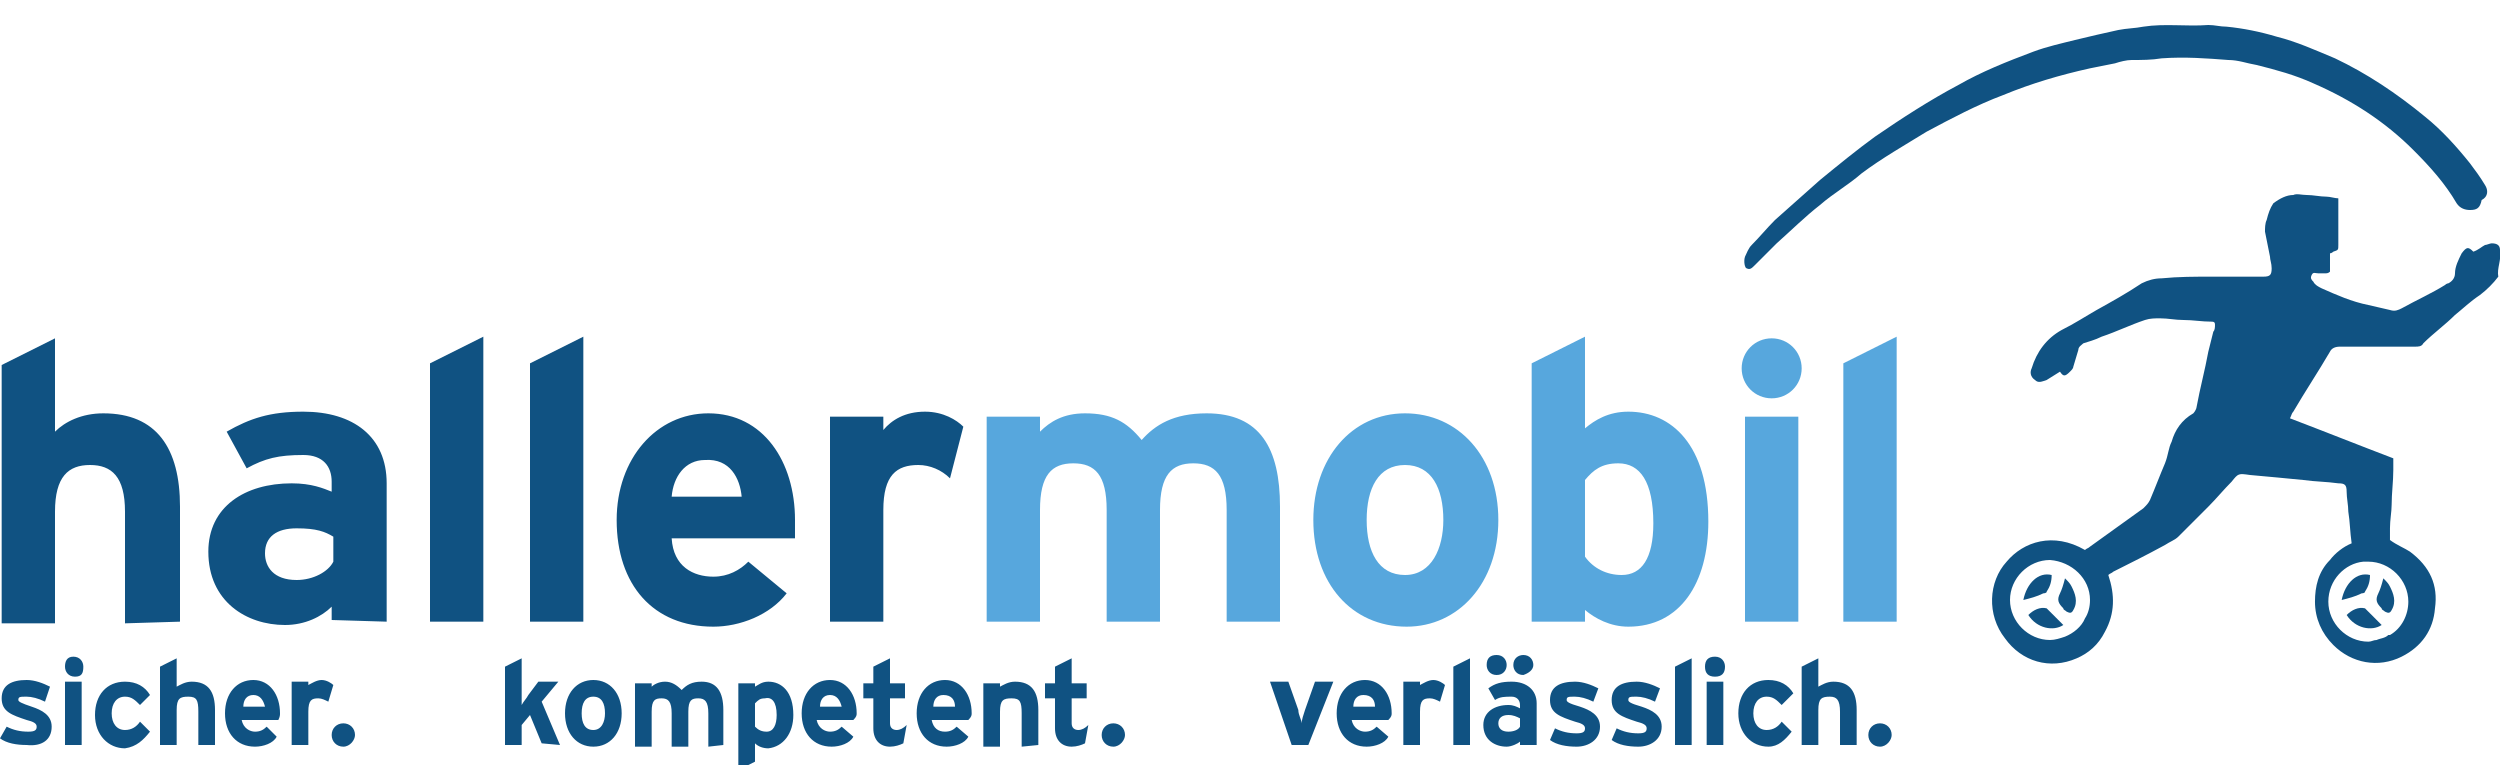
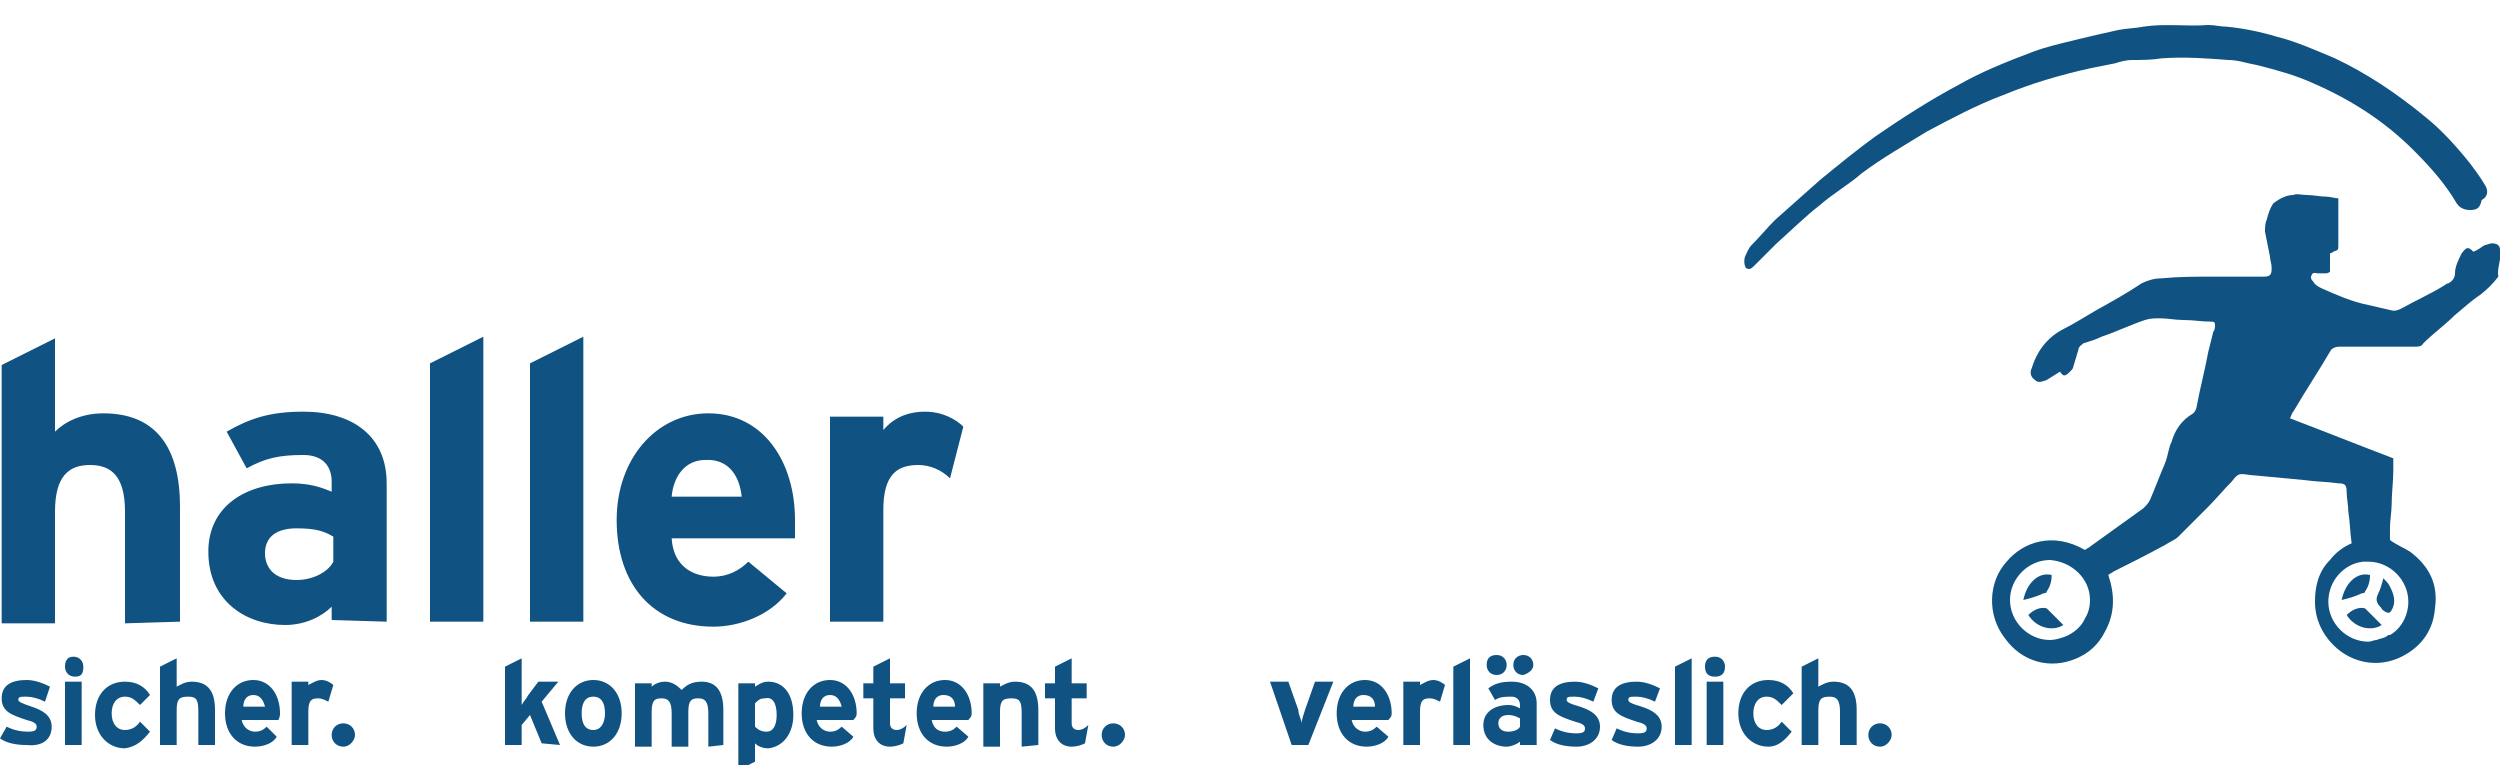
<svg xmlns="http://www.w3.org/2000/svg" version="1.1" id="Ebene_1" x="0px" y="0px" width="150px" height="45.9px" viewBox="0 0 150 45.9" style="enable-background:new 0 0 150 45.9;" xml:space="preserve">
-   <path style="fill:#57A7DD;" d="M113.8,37.3V20.2l-3.2,1.6v15.5L113.8,37.3L113.8,37.3z M107.9,25h-3.2v12.3h3.2V25z M108.1,22.1  c0-1-0.8-1.8-1.8-1.8s-1.8,0.8-1.8,1.8c0,1,0.8,1.8,1.8,1.8S108.1,23.1,108.1,22.1 M99.2,31.4c0,2.1-0.7,3.1-1.9,3.1  c-0.9,0-1.7-0.4-2.2-1.1v-4.6c0.5-0.6,1-1,2-1C98.4,27.8,99.2,28.9,99.2,31.4 M102.5,31.3c0-4.6-2.2-6.6-4.8-6.6c-1.2,0-2,0.5-2.6,1  v-5.5l-3.2,1.6v15.5h3.2v-0.7c0.6,0.5,1.5,1,2.6,1C100.8,37.6,102.5,35,102.5,31.3 M86.6,31.2c0,1.7-0.7,3.3-2.3,3.3  S82,33.1,82,31.2c0-1.9,0.7-3.3,2.3-3.3S86.6,29.3,86.6,31.2 M89.9,31.2c0-3.8-2.4-6.4-5.6-6.4s-5.5,2.7-5.5,6.4  c0,3.8,2.3,6.4,5.6,6.4C87.5,37.6,89.9,35,89.9,31.2 M76.8,37.3v-6.9c0-3.5-1.2-5.6-4.4-5.6c-2,0-3.1,0.7-3.9,1.6  c-0.9-1.1-1.8-1.6-3.4-1.6c-1.3,0-2.1,0.5-2.7,1.1V25h-3.2v12.3h3.2v-6.7c0-2.1,0.7-2.8,2-2.8c1.3,0,2,0.7,2,2.8v6.7h3.2v-6.7  c0-2.1,0.7-2.8,2-2.8c1.3,0,2,0.7,2,2.8v6.7H76.8z" />
  <path style="fill:#105282;" d="M57.8,25.6c-0.4-0.4-1.2-0.9-2.3-0.9c-1.2,0-2,0.5-2.5,1.1V25h-3.2v12.3H53v-6.7  c0-2.1,0.8-2.7,2.1-2.7c0.7,0,1.4,0.3,1.9,0.8L57.8,25.6z M44.5,29.8h-4.2c0.1-1.2,0.8-2.2,2-2.2C43.8,27.5,44.4,28.7,44.5,29.8   M47.7,31.2c0-3.5-1.9-6.4-5.2-6.4c-3.1,0-5.5,2.7-5.5,6.4c0,3.9,2.2,6.4,5.8,6.4c1.6,0,3.4-0.7,4.4-2l-2.3-1.9  c-0.5,0.5-1.2,0.9-2.1,0.9c-1.2,0-2.4-0.6-2.5-2.3h7.4C47.7,32,47.7,31.6,47.7,31.2 M35,37.3V20.2l-3.2,1.6v15.5L35,37.3L35,37.3z   M29,37.3V20.2l-3.2,1.6v15.5L29,37.3L29,37.3z M20,33.7c-0.3,0.6-1.2,1.1-2.2,1.1c-1.4,0-1.9-0.8-1.9-1.6c0-1,0.7-1.5,1.9-1.5  c1.2,0,1.7,0.2,2.2,0.5V33.7z M23.2,37.3V29c0-2.8-2-4.3-5-4.3c-2,0-3.2,0.4-4.6,1.2l1.2,2.2c1.1-0.6,1.9-0.8,3.4-0.8  c1.2,0,1.7,0.7,1.7,1.6v0.6c-0.5-0.2-1.2-0.5-2.4-0.5c-2.8,0-5,1.4-5,4.1c0,3,2.3,4.4,4.6,4.4c1.2,0,2.2-0.5,2.8-1.1v0.8L23.2,37.3  L23.2,37.3z M10.8,37.3v-6.9c0-3.5-1.4-5.6-4.6-5.6c-1.3,0-2.3,0.5-2.9,1.1v-5.6l-3.2,1.6v15.5h3.2v-6.7c0-2.1,0.8-2.8,2.1-2.8  s2.1,0.7,2.1,2.8v6.7L10.8,37.3L10.8,37.3z" />
  <path style="fill:#105282;" d="M113.5,44.1c0-0.4-0.3-0.7-0.7-0.7s-0.7,0.3-0.7,0.7c0,0.4,0.3,0.7,0.7,0.7S113.5,44.4,113.5,44.1   M111.4,44.7v-2.1c0-1.1-0.4-1.7-1.4-1.7c-0.4,0-0.7,0.2-0.9,0.3v-1.7l-1,0.5v4.7h1v-2.1c0-0.7,0.2-0.8,0.7-0.8  c0.4,0,0.6,0.2,0.6,0.9v2L111.4,44.7L111.4,44.7z M107.5,43.9l-0.6-0.6c-0.2,0.3-0.5,0.5-0.9,0.5c-0.5,0-0.8-0.4-0.8-1  c0-0.6,0.3-1,0.8-1c0.4,0,0.6,0.2,0.9,0.5l0.7-0.7c-0.3-0.5-0.8-0.8-1.5-0.8c-1.1,0-1.8,0.8-1.8,2c0,1.2,0.8,2,1.8,2  C106.7,44.8,107.1,44.4,107.5,43.9 M103.4,40.9h-1v3.8h1V40.9z M103.5,40c0-0.3-0.2-0.6-0.6-0.6s-0.6,0.2-0.6,0.6s0.2,0.6,0.6,0.6  C103.3,40.6,103.5,40.4,103.5,40 M101.5,44.7v-5.2l-1,0.5v4.7H101.5z M99.7,43.6c0-0.7-0.6-1-1.2-1.2c-0.7-0.2-0.8-0.3-0.8-0.4  c0-0.2,0.1-0.2,0.5-0.2c0.3,0,0.7,0.1,1.1,0.3l0.3-0.8c-0.4-0.2-0.9-0.4-1.4-0.4c-0.9,0-1.5,0.3-1.5,1.1c0,0.8,0.6,1,1.5,1.3  c0.4,0.1,0.6,0.2,0.6,0.4c0,0.2-0.1,0.3-0.5,0.3c-0.5,0-0.9-0.1-1.3-0.3l-0.3,0.7c0.4,0.3,1,0.4,1.6,0.4  C99,44.8,99.7,44.4,99.7,43.6 M96,43.6c0-0.7-0.6-1-1.2-1.2c-0.7-0.2-0.8-0.3-0.8-0.4c0-0.2,0.1-0.2,0.5-0.2c0.3,0,0.7,0.1,1.1,0.3  l0.3-0.8c-0.4-0.2-0.9-0.4-1.4-0.4c-0.9,0-1.5,0.3-1.5,1.1c0,0.8,0.6,1,1.5,1.3c0.4,0.1,0.6,0.2,0.6,0.4c0,0.2-0.1,0.3-0.5,0.3  c-0.5,0-0.9-0.1-1.3-0.3l-0.3,0.7c0.4,0.3,1,0.4,1.6,0.4C95.3,44.8,96,44.4,96,43.6 M91.2,43.6c-0.1,0.2-0.4,0.3-0.7,0.3  c-0.4,0-0.6-0.2-0.6-0.5c0-0.3,0.2-0.5,0.6-0.5c0.3,0,0.5,0.1,0.7,0.2V43.6z M92.2,44.7v-2.5c0-0.8-0.6-1.3-1.5-1.3  c-0.6,0-1,0.1-1.4,0.4l0.4,0.7c0.3-0.2,0.6-0.2,1-0.2c0.3,0,0.5,0.2,0.5,0.5v0.2c-0.2-0.1-0.4-0.2-0.7-0.2c-0.8,0-1.5,0.4-1.5,1.2  c0,0.9,0.7,1.3,1.4,1.3c0.3,0,0.7-0.2,0.8-0.3v0.2L92.2,44.7L92.2,44.7z M90.4,39.9c0-0.3-0.2-0.6-0.6-0.6s-0.6,0.2-0.6,0.6  c0,0.3,0.2,0.6,0.6,0.6S90.4,40.2,90.4,39.9 M92,39.9c0-0.3-0.2-0.6-0.6-0.6c-0.3,0-0.6,0.2-0.6,0.6c0,0.3,0.2,0.6,0.6,0.6  C91.7,40.4,92,40.2,92,39.9 M88.2,44.7v-5.2l-1,0.5v4.7H88.2z M86.7,41.1c-0.1-0.1-0.4-0.3-0.7-0.3c-0.3,0-0.6,0.2-0.8,0.3v-0.2h-1  v3.8h1v-2c0-0.7,0.2-0.8,0.6-0.8c0.2,0,0.4,0.1,0.6,0.2L86.7,41.1z M82.5,42.4h-1.3c0-0.4,0.2-0.7,0.6-0.7  C82.3,41.7,82.5,42,82.5,42.4 M83.5,42.8c0-1.1-0.6-2-1.6-2c-1,0-1.7,0.8-1.7,2c0,1.2,0.7,2,1.8,2c0.5,0,1.1-0.2,1.3-0.6l-0.7-0.6  c-0.2,0.2-0.4,0.3-0.7,0.3c-0.3,0-0.7-0.2-0.8-0.7h2.2C83.5,43,83.5,42.9,83.5,42.8 M80,40.9h-1.1l-0.6,1.7  c-0.1,0.3-0.2,0.6-0.2,0.8c0-0.2-0.2-0.5-0.2-0.8l-0.6-1.7h-1.1l1.3,3.8h1L80,40.9z M67.5,44.1c0-0.4-0.3-0.7-0.7-0.7  s-0.7,0.3-0.7,0.7c0,0.4,0.3,0.7,0.7,0.7S67.5,44.4,67.5,44.1 M65.3,43.5c-0.2,0.2-0.4,0.3-0.6,0.3c-0.2,0-0.4-0.1-0.4-0.4v-1.5h0.9  v-0.9h-0.9v-1.5l-1,0.5v1h-0.6v0.9h0.6v1.8c0,0.7,0.4,1.1,1,1.1c0.3,0,0.6-0.1,0.8-0.2L65.3,43.5z M62.3,44.7v-2.1  c0-1.1-0.4-1.7-1.4-1.7c-0.4,0-0.7,0.2-0.9,0.3v-0.2h-1v3.8h1v-2.1c0-0.7,0.2-0.8,0.7-0.8s0.6,0.2,0.6,0.9v2L62.3,44.7L62.3,44.7z   M57.3,42.4H56c0-0.4,0.2-0.7,0.6-0.7C57.1,41.7,57.3,42,57.3,42.4 M58.3,42.8c0-1.1-0.6-2-1.6-2c-1,0-1.7,0.8-1.7,2  c0,1.2,0.7,2,1.8,2c0.5,0,1.1-0.2,1.3-0.6l-0.7-0.6c-0.2,0.2-0.4,0.3-0.7,0.3c-0.4,0-0.7-0.2-0.8-0.7h2.2  C58.3,43,58.3,42.9,58.3,42.8 M54.4,43.5c-0.2,0.2-0.4,0.3-0.6,0.3c-0.2,0-0.4-0.1-0.4-0.4v-1.5h0.9v-0.9h-0.9v-1.5l-1,0.5v1h-0.6  v0.9h0.6v1.8c0,0.7,0.4,1.1,1,1.1c0.3,0,0.6-0.1,0.8-0.2L54.4,43.5z M50.5,42.4h-1.3c0-0.4,0.2-0.7,0.6-0.7  C50.2,41.7,50.4,42,50.5,42.4 M51.4,42.8c0-1.1-0.6-2-1.6-2c-1,0-1.7,0.8-1.7,2c0,1.2,0.7,2,1.8,2c0.5,0,1.1-0.2,1.3-0.6l-0.7-0.6  c-0.2,0.2-0.4,0.3-0.7,0.3c-0.3,0-0.7-0.2-0.8-0.7h2.2C51.4,43,51.4,42.9,51.4,42.8 M46.6,42.9c0,0.6-0.2,1-0.6,1  c-0.3,0-0.5-0.1-0.7-0.3v-1.4c0.2-0.2,0.3-0.3,0.6-0.3C46.3,41.8,46.6,42.1,46.6,42.9 M47.6,42.9c0-1.4-0.7-2-1.5-2  c-0.4,0-0.6,0.2-0.8,0.3v-0.2h-1v5.2l1-0.5v-1.1c0.2,0.2,0.5,0.3,0.8,0.3C47,44.8,47.6,44,47.6,42.9 M43.4,44.7v-2.1  c0-1.1-0.4-1.7-1.3-1.7c-0.6,0-0.9,0.2-1.2,0.5c-0.3-0.3-0.6-0.5-1-0.5c-0.4,0-0.7,0.2-0.8,0.3v-0.2h-1v3.8h1v-2.1  c0-0.7,0.2-0.8,0.6-0.8c0.4,0,0.6,0.2,0.6,0.9v2h1v-2.1c0-0.7,0.2-0.8,0.6-0.8c0.4,0,0.6,0.2,0.6,0.9v2L43.4,44.7L43.4,44.7z   M36.3,42.8c0,0.5-0.2,1-0.7,1c-0.5,0-0.7-0.4-0.7-1c0-0.6,0.2-1,0.7-1C36.1,41.8,36.3,42.2,36.3,42.8 M37.3,42.8c0-1.2-0.7-2-1.7-2  c-1,0-1.7,0.8-1.7,2c0,1.2,0.7,2,1.7,2C36.6,44.8,37.3,44,37.3,42.8 M33.6,44.7l-1.1-2.6l1-1.2h-1.2l-0.6,0.8  c-0.1,0.2-0.3,0.4-0.4,0.6c0-0.2,0-0.6,0-0.8v-2l-1,0.5v4.7h1v-1.2l0.5-0.6l0.7,1.7L33.6,44.7L33.6,44.7z M21.3,44.1  c0-0.4-0.3-0.7-0.7-0.7s-0.7,0.3-0.7,0.7c0,0.4,0.3,0.7,0.7,0.7C21,44.8,21.3,44.4,21.3,44.1 M20,41.1c-0.1-0.1-0.4-0.3-0.7-0.3  c-0.3,0-0.6,0.2-0.8,0.3v-0.2h-1v3.8h1v-2c0-0.7,0.2-0.8,0.6-0.8c0.2,0,0.4,0.1,0.6,0.2L20,41.1z M15.9,42.4h-1.3  c0-0.4,0.2-0.7,0.6-0.7C15.6,41.7,15.8,42,15.9,42.4 M16.8,42.8c0-1.1-0.6-2-1.6-2c-1,0-1.7,0.8-1.7,2c0,1.2,0.7,2,1.8,2  c0.5,0,1.1-0.2,1.3-0.6L16,43.6c-0.2,0.2-0.4,0.3-0.7,0.3c-0.3,0-0.7-0.2-0.8-0.7h2.2C16.8,43,16.8,42.9,16.8,42.8 M12.9,44.7v-2.1  c0-1.1-0.4-1.7-1.4-1.7c-0.4,0-0.7,0.2-0.9,0.3v-1.7l-1,0.5v4.7h1v-2.1c0-0.7,0.2-0.8,0.7-0.8s0.6,0.2,0.6,0.9v2L12.9,44.7  L12.9,44.7z M9,43.9l-0.6-0.6c-0.2,0.3-0.5,0.5-0.9,0.5c-0.5,0-0.8-0.4-0.8-1c0-0.6,0.3-1,0.8-1c0.4,0,0.6,0.2,0.9,0.5L9,41.7  c-0.3-0.5-0.8-0.8-1.5-0.8c-1.1,0-1.8,0.8-1.8,2c0,1.2,0.8,2,1.8,2C8.2,44.8,8.6,44.4,9,43.9 M4.9,40.9h-1v3.8h1V40.9z M5,40  c0-0.3-0.2-0.6-0.6-0.6S3.9,39.7,3.9,40s0.2,0.6,0.6,0.6S5,40.4,5,40 M3.1,43.6c0-0.7-0.6-1-1.2-1.2s-0.8-0.3-0.8-0.4  c0-0.2,0.1-0.2,0.5-0.2c0.3,0,0.7,0.1,1.1,0.3L3,41.2c-0.4-0.2-0.9-0.4-1.4-0.4c-0.9,0-1.5,0.3-1.5,1.1c0,0.8,0.6,1,1.5,1.3  c0.4,0.1,0.6,0.2,0.6,0.4c0,0.2-0.1,0.3-0.5,0.3c-0.5,0-0.9-0.1-1.3-0.3L0,44.3c0.4,0.3,1,0.4,1.6,0.4C2.5,44.8,3.1,44.4,3.1,43.6" />
  <path style="fill:#105282;" d="M125.4,36c0,0.4-0.1,0.8-0.3,1.1c-0.2,0.5-0.7,0.9-1.2,1.1c-0.3,0.1-0.6,0.2-0.9,0.2  c-1.3,0-2.4-1.1-2.4-2.4c0-1.3,1.1-2.4,2.4-2.4h0l0,0h0C124.3,33.7,125.4,34.7,125.4,36 M141.8,33.7c0.1,0,0.1,0,0.2,0  c0,0,0.1,0,0.1,0c1.3,0,2.4,1.1,2.4,2.4c0,0.8-0.4,1.6-1.1,2c0,0,0,0-0.1,0c-0.2,0.2-0.5,0.2-0.7,0.3c-0.2,0-0.3,0.1-0.5,0.1  c-1.3,0-2.4-1.1-2.4-2.4C139.7,34.8,140.7,33.8,141.8,33.7 M150,15c0-0.3-0.2-0.4-0.5-0.4c-0.1,0-0.3,0.1-0.4,0.1  c-0.2,0.1-0.4,0.3-0.7,0.4c-0.3-0.3-0.4-0.3-0.7,0.1c-0.2,0.4-0.4,0.8-0.4,1.2c0,0.3-0.2,0.5-0.4,0.6c-0.1,0-0.2,0.1-0.2,0.1  c-0.8,0.5-1.7,0.9-2.6,1.4c-0.2,0.1-0.4,0.2-0.7,0.1c-0.4-0.1-0.9-0.2-1.3-0.3c-1-0.2-1.9-0.6-2.8-1c-0.2-0.1-0.4-0.2-0.5-0.4  c-0.1-0.1-0.2-0.2-0.1-0.4c0.1-0.2,0.2-0.1,0.4-0.1c0.1,0,0.3,0,0.4,0c0.1,0,0.2,0,0.3-0.1v-1.1c0.1,0,0.2-0.1,0.2-0.1  c0.3-0.1,0.3-0.1,0.3-0.4c0-0.8,0-1.6,0-2.4c0-0.1,0-0.3,0-0.4c-0.2,0-0.5-0.1-0.7-0.1c-0.4,0-0.8-0.1-1.2-0.1c-0.3,0-0.6-0.1-0.8,0  c-0.4,0-0.8,0.2-1.2,0.5c-0.2,0.3-0.3,0.6-0.4,1c-0.1,0.2-0.1,0.5-0.1,0.7c0.1,0.5,0.2,1,0.3,1.5c0,0.2,0.1,0.4,0.1,0.7  c0,0.4-0.1,0.5-0.5,0.5c-0.4,0-0.9,0-1.3,0c-0.6,0-1.2,0-1.8,0c-1,0-2,0-3,0.1c-0.4,0-0.8,0.1-1.2,0.3c-0.9,0.6-1.8,1.1-2.7,1.6  c-0.7,0.4-1.3,0.8-2.1,1.2c-0.9,0.5-1.5,1.3-1.8,2.3c-0.1,0.2-0.1,0.5,0.2,0.7c0.2,0.2,0.4,0.1,0.7,0c0.3-0.2,0.5-0.3,0.8-0.5  c0.2,0.3,0.3,0.3,0.6,0c0.1-0.1,0.2-0.2,0.2-0.3c0.1-0.3,0.2-0.7,0.3-1c0-0.2,0.2-0.3,0.3-0.4c0.3-0.1,0.7-0.2,1.1-0.4  c0.9-0.3,1.7-0.7,2.6-1c0.3-0.1,0.6-0.1,0.9-0.1c0.5,0,0.9,0.1,1.4,0.1c0.6,0,1.1,0.1,1.7,0.1c0.2,0,0.2,0.1,0.2,0.2  c0,0.1,0,0.3-0.1,0.4c-0.1,0.4-0.2,0.8-0.3,1.2c-0.2,1.1-0.5,2.2-0.7,3.3c0,0.1-0.1,0.3-0.2,0.4c-0.7,0.4-1.1,1-1.3,1.7  c-0.2,0.4-0.2,0.8-0.4,1.3c-0.3,0.7-0.6,1.5-0.9,2.2c-0.1,0.2-0.2,0.3-0.4,0.5c-1.1,0.8-2.1,1.5-3.2,2.3c-0.1,0.1-0.2,0.1-0.3,0.2  c-1.9-1.1-3.7-0.5-4.7,0.7c-1.1,1.2-1.2,3.2-0.1,4.6c1,1.4,2.7,1.9,4.3,1.2c0.7-0.3,1.3-0.8,1.7-1.6c0.6-1.1,0.6-2.2,0.2-3.4  c0.1-0.1,0.2-0.1,0.3-0.2c1-0.5,2-1,3.1-1.6c0.3-0.2,0.6-0.3,0.8-0.5c0.6-0.6,1.2-1.2,1.8-1.8c0.5-0.5,0.9-1,1.4-1.5  c0.4-0.5,0.4-0.5,1.1-0.4c1.1,0.1,2.2,0.2,3.2,0.3c0.7,0.1,1.4,0.1,2.1,0.2c0.4,0,0.5,0.1,0.5,0.5c0,0.4,0.1,0.8,0.1,1.2  c0.1,0.6,0.1,1.2,0.2,1.9c-0.5,0.2-1,0.6-1.3,1c-0.7,0.7-0.9,1.6-0.9,2.5c0,1,0.4,1.9,1.1,2.6c1.1,1.1,2.7,1.4,4.1,0.7  c1.2-0.6,1.9-1.6,2-2.9c0.2-1.4-0.3-2.5-1.5-3.4c-0.3-0.2-0.8-0.4-1.2-0.7c0-0.2,0-0.4,0-0.7c0-0.5,0.1-1,0.1-1.4  c0-0.7,0.1-1.4,0.1-2.1c0-0.2,0-0.4,0-0.7c-2.1-0.8-4.1-1.6-6.2-2.4c0.1-0.2,0.1-0.3,0.2-0.4c0.7-1.2,1.5-2.4,2.2-3.6  c0.1-0.2,0.3-0.3,0.6-0.3c1.5,0,3,0,4.5,0c0.2,0,0.4,0,0.5-0.2c0.6-0.6,1.3-1.1,1.9-1.7c0.5-0.4,0.9-0.8,1.5-1.2  c0.4-0.3,0.8-0.7,1.1-1.1C149.8,16.1,150.1,15.6,150,15" />
  <path style="fill:#105282;" d="M148.2,12.6c-0.3,0-0.6-0.1-0.8-0.4c-0.7-1.2-1.6-2.2-2.6-3.2c-1.7-1.7-3.7-3-6-4  c-1.1-0.5-2.2-0.8-3.4-1.1c-0.6-0.1-1.1-0.3-1.7-0.3c-1.3-0.1-2.6-0.2-4-0.1c-0.6,0.1-1.2,0.1-1.8,0.1c-0.3,0-0.7,0.1-1,0.2  c-0.5,0.1-1,0.2-1.5,0.3c-1.8,0.4-3.5,0.9-5.2,1.6c-1.6,0.6-3.1,1.4-4.6,2.2c-1.3,0.8-2.7,1.6-3.9,2.5c-0.8,0.7-1.7,1.2-2.5,1.9  c-0.9,0.7-1.7,1.5-2.6,2.3c-0.4,0.4-0.9,0.9-1.3,1.3c-0.2,0.2-0.3,0.3-0.5,0.2c-0.1,0-0.2-0.4-0.1-0.7c0.1-0.2,0.2-0.5,0.4-0.7  c0.5-0.5,0.9-1,1.4-1.5c0.9-0.8,1.8-1.6,2.7-2.4c1.1-0.9,2.2-1.8,3.3-2.6c1.6-1.1,3.3-2.2,5-3.1c1.4-0.8,2.9-1.4,4.5-2  c0.8-0.3,1.7-0.5,2.5-0.7c0.8-0.2,1.7-0.4,2.6-0.6c0.5-0.1,1-0.1,1.5-0.2c1.3-0.2,2.6,0,3.9-0.1c0.4,0,0.7,0.1,1.1,0.1  c1,0.1,2,0.3,3,0.6c1.2,0.3,2.3,0.8,3.5,1.3c1.9,0.9,3.7,2.1,5.4,3.5c1,0.8,1.9,1.8,2.7,2.8c0.3,0.4,0.6,0.8,0.9,1.3  c0.2,0.3,0.2,0.7-0.2,0.9C148.8,12.5,148.6,12.6,148.2,12.6" />
  <path style="fill:#105282;" d="M140.8,36.9c0.3-0.3,0.7-0.5,1.1-0.4c0.3,0.3,0.7,0.7,1,1C142.3,37.9,141.3,37.7,140.8,36.9" />
  <path style="fill:#105282;" d="M121.4,36c0.2-1,0.9-1.7,1.7-1.5c0,0.4-0.1,0.7-0.3,1c0,0.1-0.2,0.1-0.2,0.1  C122.2,35.8,121.8,35.9,121.4,36" />
-   <path style="fill:#105282;" d="M123.9,34.7c0.2,0.2,0.3,0.3,0.4,0.5c0.2,0.4,0.4,0.9,0.1,1.4c-0.1,0.2-0.2,0.2-0.4,0.1  c-0.1-0.1-0.2-0.1-0.2-0.2c-0.3-0.3-0.4-0.5-0.2-0.9C123.7,35.4,123.8,35.1,123.9,34.7" />
  <path style="fill:#105282;" d="M121.7,36.9c0.3-0.3,0.7-0.5,1.1-0.4c0.3,0.3,0.7,0.7,1,1C123.2,37.9,122.2,37.7,121.7,36.9" />
  <path style="fill:#105282;" d="M140.5,36c0.2-1,0.9-1.7,1.7-1.5c0,0.4-0.1,0.7-0.3,1c0,0.1-0.2,0.1-0.2,0.1  C141.3,35.8,140.9,35.9,140.5,36" />
  <path style="fill:#105282;" d="M143,34.7c0.2,0.2,0.3,0.3,0.4,0.5c0.2,0.4,0.4,0.9,0.1,1.4c-0.1,0.2-0.2,0.2-0.4,0.1  c-0.1-0.1-0.2-0.1-0.2-0.2c-0.3-0.3-0.4-0.5-0.2-0.9C142.8,35.4,142.9,35.1,143,34.7" />
</svg>